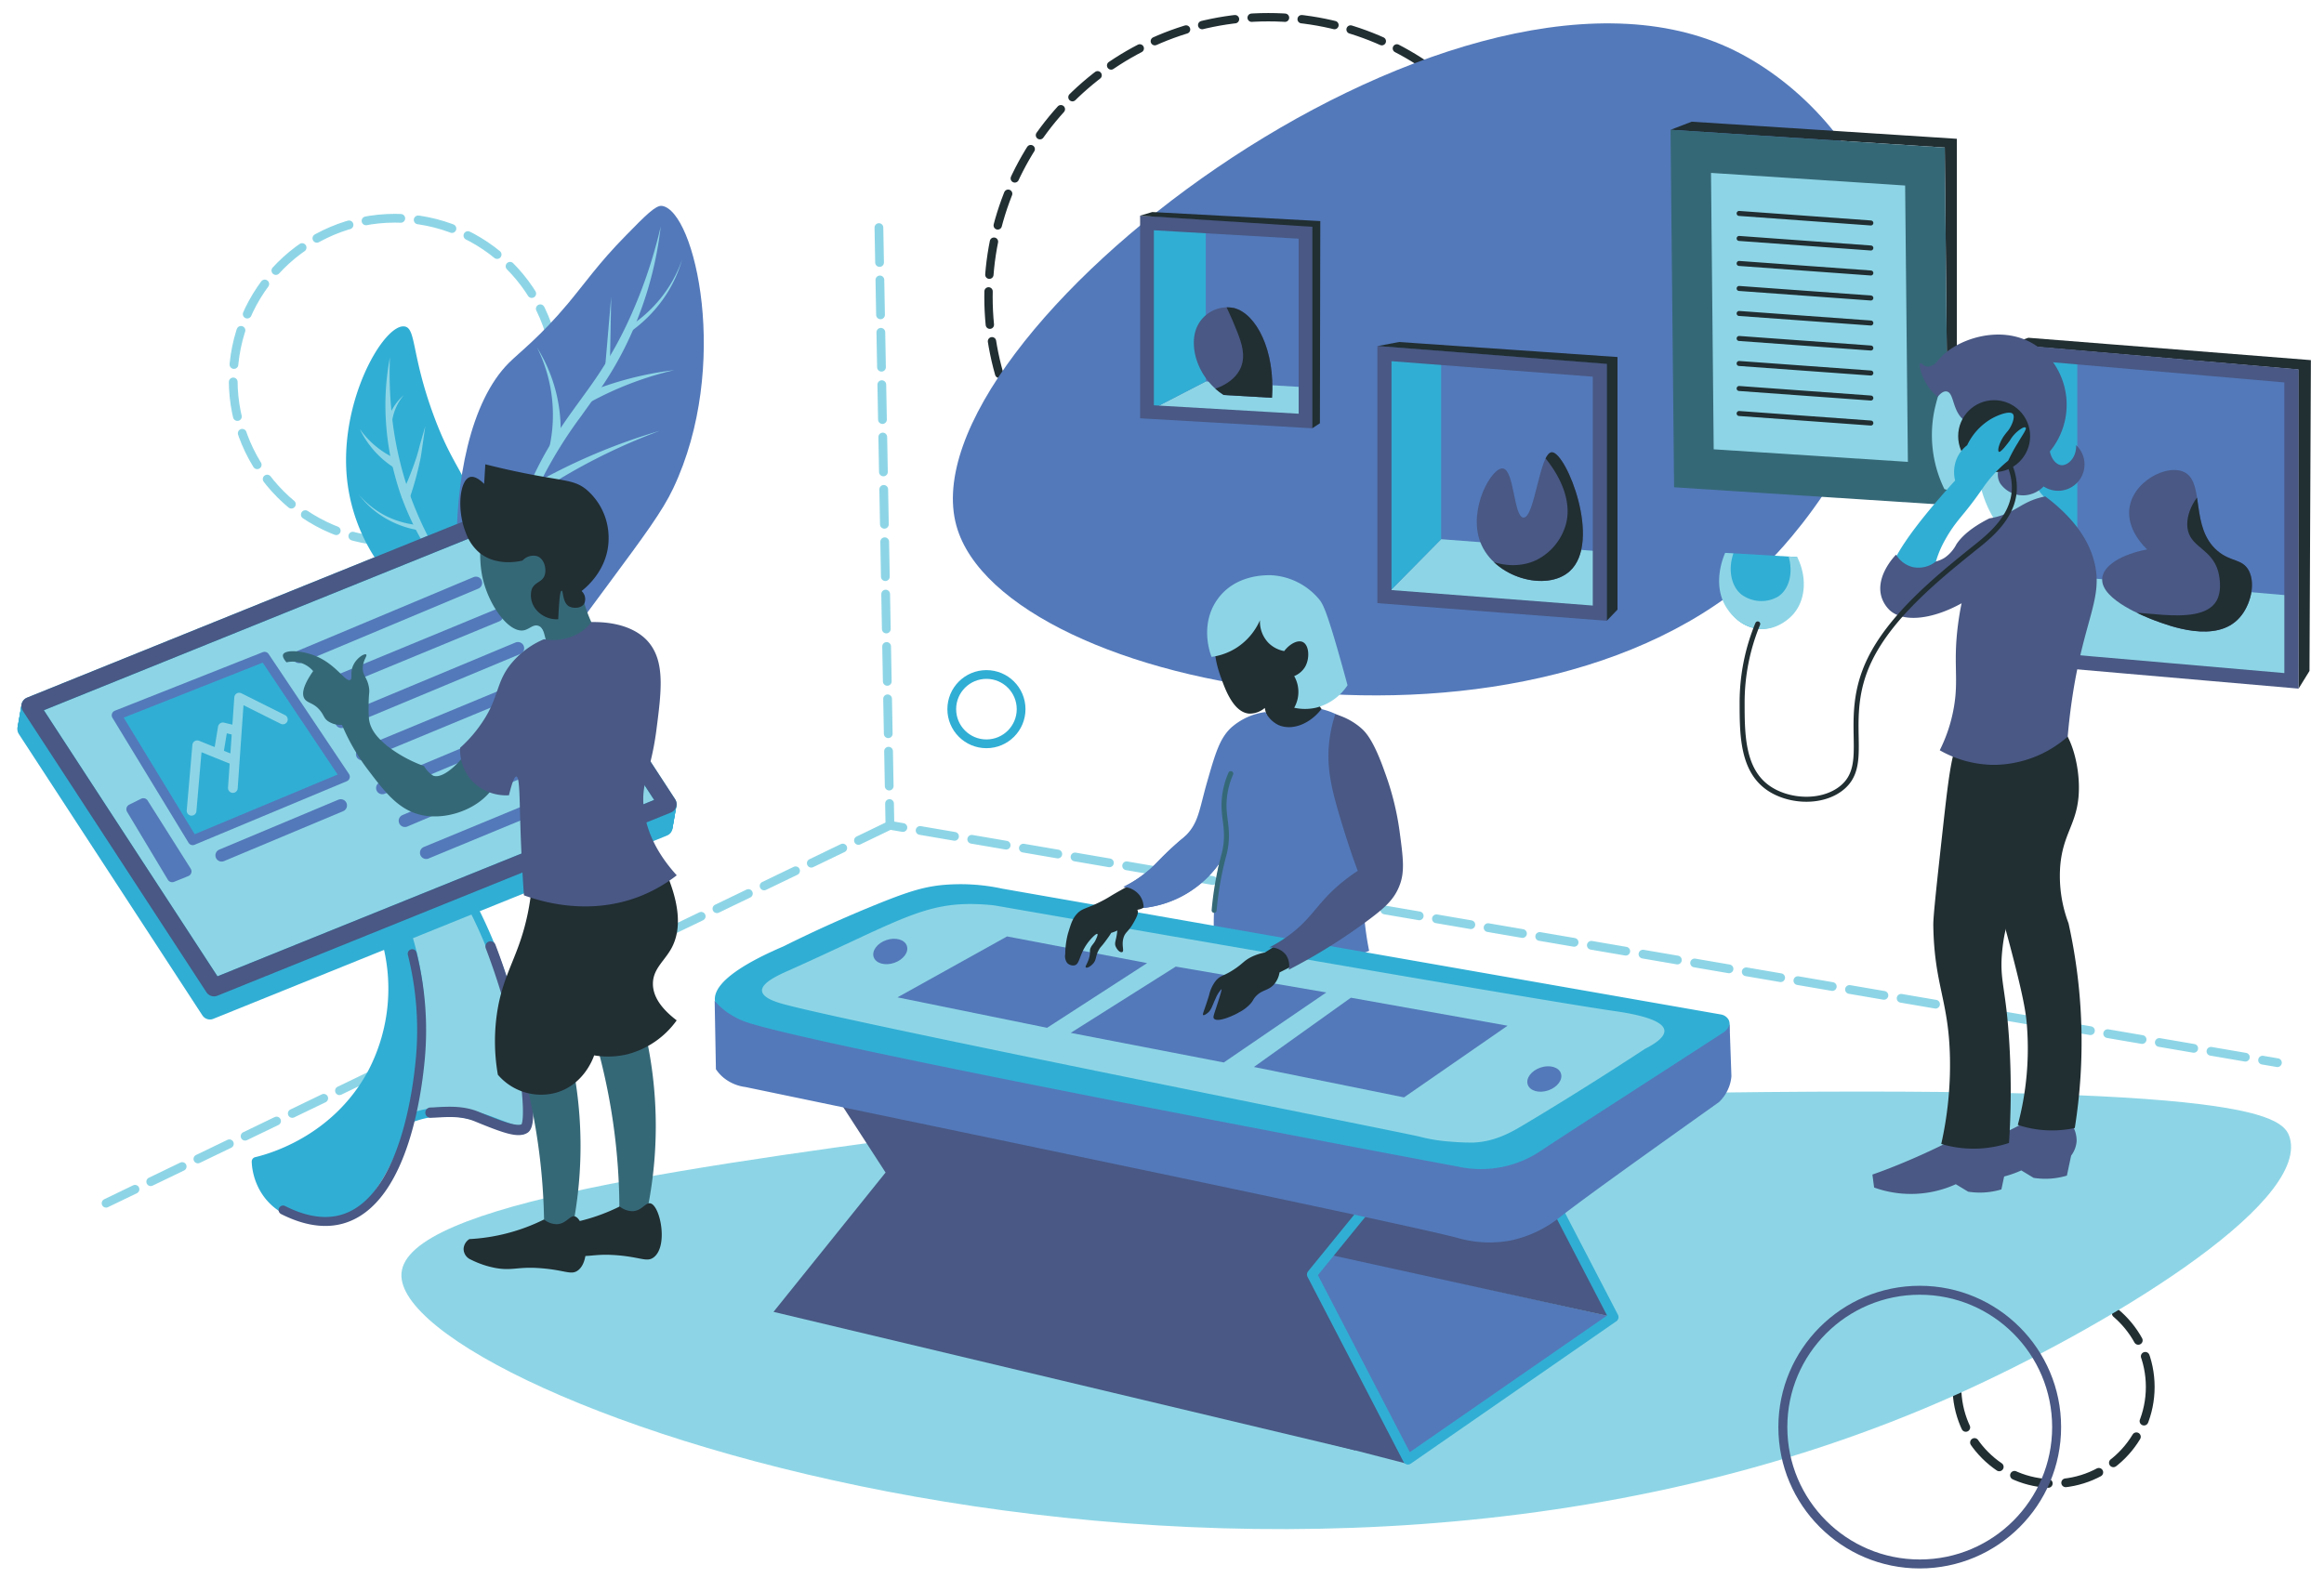
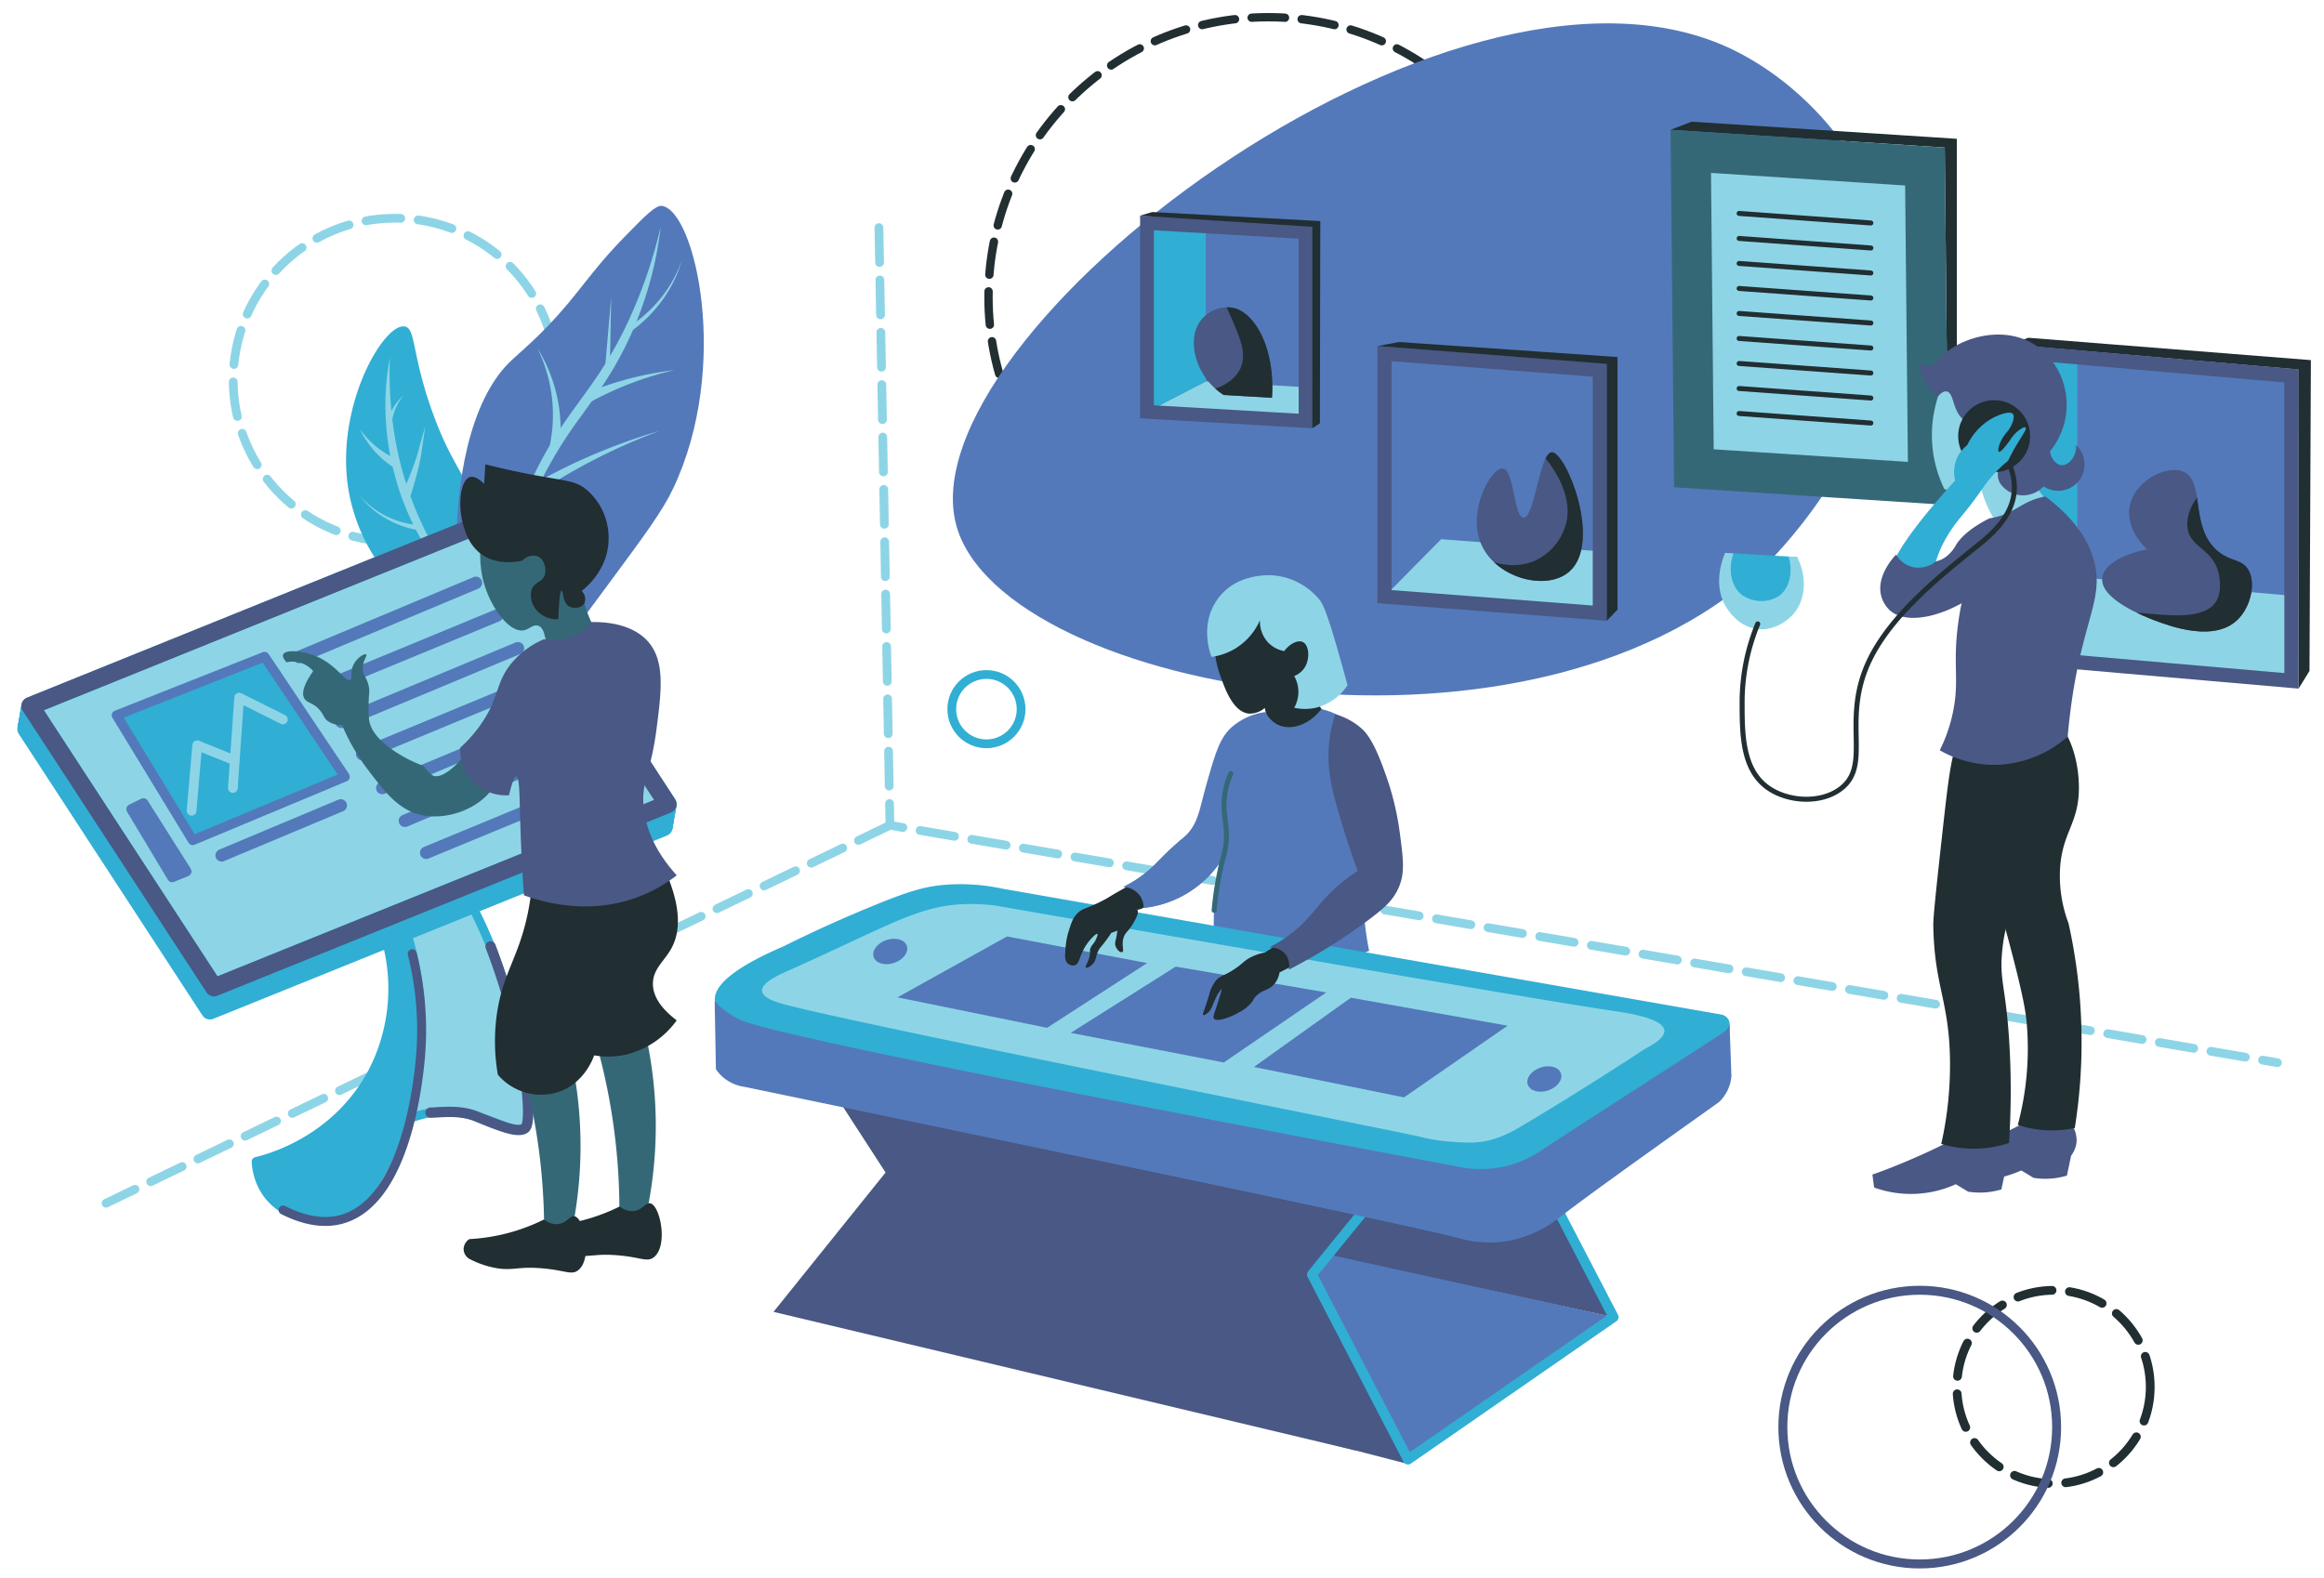
<svg xmlns="http://www.w3.org/2000/svg" viewBox="0 0 464.5 315.5">
  <defs>
    <style>.cls-1,.cls-16,.cls-41{fill:#31aed4;}.cls-17,.cls-2,.cls-43{fill:#5379ba;}.cls-3,.cls-40{fill:#495884;}.cls-12,.cls-14,.cls-39,.cls-4,.cls-42,.cls-44,.cls-45,.cls-47,.cls-48,.cls-49,.cls-5,.cls-50,.cls-52,.cls-53,.cls-6{fill:none;}.cls-12,.cls-4,.cls-48,.cls-6{stroke:#212e32;}.cls-12,.cls-15,.cls-16,.cls-17,.cls-18,.cls-19,.cls-20,.cls-21,.cls-22,.cls-23,.cls-24,.cls-25,.cls-26,.cls-27,.cls-28,.cls-29,.cls-30,.cls-31,.cls-32,.cls-33,.cls-34,.cls-35,.cls-36,.cls-37,.cls-38,.cls-39,.cls-4,.cls-40,.cls-41,.cls-42,.cls-43,.cls-44,.cls-45,.cls-48,.cls-49,.cls-5,.cls-50,.cls-53,.cls-6{stroke-linecap:round;}.cls-15,.cls-16,.cls-17,.cls-18,.cls-19,.cls-20,.cls-21,.cls-22,.cls-23,.cls-24,.cls-25,.cls-26,.cls-27,.cls-28,.cls-29,.cls-30,.cls-31,.cls-32,.cls-33,.cls-34,.cls-35,.cls-36,.cls-37,.cls-38,.cls-39,.cls-4,.cls-41,.cls-42,.cls-43,.cls-44,.cls-45,.cls-48,.cls-49,.cls-5,.cls-50,.cls-53,.cls-6{stroke-linejoin:round;}.cls-4{stroke-width:1.67px;stroke-dasharray:6.67 3.34;}.cls-42,.cls-5{stroke:#8dd5e6;}.cls-5,.cls-53,.cls-6{stroke-width:1.75px;}.cls-5,.cls-6{stroke-dasharray:6.98 3.49;}.cls-15,.cls-38,.cls-7{fill:#8dd5e6;}.cls-8{clip-path:url(#clip-path);}.cls-9{clip-path:url(#clip-path-2);}.cls-10{fill:#212e32;}.cls-11{fill:#356877;}.cls-12,.cls-14,.cls-40,.cls-47,.cls-52{stroke-miterlimit:10;}.cls-13{clip-path:url(#clip-path-3);}.cls-14,.cls-39,.cls-44,.cls-45,.cls-47,.cls-52{stroke:#495884;}.cls-14{stroke-width:2.85px;}.cls-15,.cls-16,.cls-17,.cls-18,.cls-19,.cls-20,.cls-21,.cls-22,.cls-23,.cls-24,.cls-25,.cls-26,.cls-27,.cls-28,.cls-29,.cls-30,.cls-31,.cls-32,.cls-33,.cls-34,.cls-35,.cls-36,.cls-37,.cls-38,.cls-49,.cls-53{stroke:#31aed4;}.cls-15,.cls-16,.cls-45{stroke-width:1.79px;}.cls-17,.cls-18,.cls-19,.cls-20,.cls-21,.cls-22,.cls-23,.cls-24,.cls-25,.cls-26,.cls-27,.cls-28,.cls-29,.cls-30,.cls-31,.cls-32,.cls-33,.cls-34,.cls-35,.cls-36,.cls-37,.cls-38,.cls-39{stroke-width:3.59px;}.cls-18{fill:#567dbc;}.cls-19{fill:#5982be;}.cls-20{fill:#5b86c0;}.cls-21{fill:#5e8bc2;}.cls-22{fill:#618fc4;}.cls-23{fill:#6493c7;}.cls-24{fill:#6698c9;}.cls-25{fill:#699ccb;}.cls-26{fill:#6ca0cd;}.cls-27{fill:#6fa5cf;}.cls-28{fill:#71a9d1;}.cls-29{fill:#74aed3;}.cls-30{fill:#77b2d5;}.cls-31{fill:#7ab6d7;}.cls-32{fill:#7cbbd9;}.cls-33{fill:#7fbfdc;}.cls-34{fill:#82c3de;}.cls-35{fill:#85c8e0;}.cls-36{fill:#87cce2;}.cls-37{fill:#8ad1e4;}.cls-40,.cls-41,.cls-43{stroke:#5379ba;}.cls-40{stroke-width:2.49px;}.cls-41,.cls-42{stroke-width:1.94px;}.cls-43,.cls-49{stroke-width:2px;}.cls-44{stroke-width:2.06px;}.cls-46{clip-path:url(#clip-path-4);}.cls-47{stroke-width:2.82px;}.cls-50{stroke:#356877;}.cls-51{clip-path:url(#clip-path-5);}.cls-52{stroke-width:2.75px;}</style>
    <clipPath id="clip-path">
      <path id="_Обтравочный_контур_" data-name="&lt;Обтравочный контур&gt;" class="cls-1" d="M98,125.62c-4,2.87-13.78-3.45-19.18-9.12a36,36,0,0,1-9.45-20.61C67.69,80.11,76.8,64.6,80.88,65.27c2.3.38,1.33,5.62,5.75,17.66,3.76,10.24,6.15,11.06,9.3,20.39C97.87,109.08,102.38,122.43,98,125.62Z" />
    </clipPath>
    <clipPath id="clip-path-2">
      <path id="_Обтравочный_контур_2" data-name="&lt;Обтравочный контур&gt;" class="cls-2" d="M100.51,139.61C90,137.53,86,88.06,101.8,72.46c2.08-2.05,6.24-5.23,11.69-11.74,3.48-4.16,6.17-8.11,11.53-13.56,4-4.1,6.05-6.15,7.27-6,6.66.92,13.81,32.11,2.26,56.49-2.14,4.52-5.68,9.31-12.77,18.89C110.06,132.42,104.2,140.35,100.51,139.61Z" />
    </clipPath>
    <clipPath id="clip-path-3">
      <path id="_Обтравочный_контур_3" data-name="&lt;Обтравочный контур&gt;" class="cls-3" d="M430.55,124c-1.84-.71-10.46-4.05-10.39-8.15,0-2.71,3.89-5.05,9-6-.66-.62-3.62-3.55-3.61-7.31,0-6.11,7.82-10.12,11.29-8,3.78,2.29.95,10.92,6.32,15.55,2.7,2.33,5,1.55,6.32,4,1.42,2.76.26,7-1.81,9.34C443,128.8,433.46,125.08,430.55,124Z" />
    </clipPath>
    <clipPath id="clip-path-4">
      <path id="_Обтравочный_контур_4" data-name="&lt;Обтравочный контур&gt;" class="cls-3" d="M295.88,108.4c-2.55-6.65,2.37-15.19,4.57-14.73s2.1,9.55,4,9.81c2.31.31,3.24-13.14,5.76-13.06,2.87.1,10,17.89,3.54,23.77C309.12,118.4,298.61,115.52,295.88,108.4Z" />
    </clipPath>
    <clipPath id="clip-path-5">
      <path id="_Обтравочный_контур_5" data-name="&lt;Обтравочный контур&gt;" class="cls-3" d="M246.67,61.59a6.64,6.64,0,0,0-7.55,4.06c-1.53,3.94.43,10.11,5.46,13.32l9.65.56C254.9,70,251.06,62.73,246.67,61.59Z" />
    </clipPath>
  </defs>
  <title>ILLUSTRATION</title>
  <g id="Слой_3" data-name="Слой 3">
    <circle class="cls-4" cx="253.5" cy="59.37" r="55.93" />
    <circle class="cls-5" cx="78.95" cy="75.97" r="32.34" />
    <circle class="cls-6" cx="410.45" cy="277.29" r="19.32" />
-     <path class="cls-7" d="M201,224.83c31.61-4.18,61.06-4.84,118.67-6,128.61-2.58,136.64,3.81,138,8.67,3.8,13.53-37.59,38.28-66.67,51.33C252.52,341,78.65,279.2,80.24,254.62,81.13,240.68,138.81,233.06,201,224.83Z" />
    <path id="_Обтравочный_контур_6" data-name="&lt;Обтравочный контур&gt;" class="cls-1" d="M98,125.62c-4,2.87-13.78-3.45-19.18-9.12a36,36,0,0,1-9.45-20.61C67.69,80.11,76.8,64.6,80.88,65.27c2.3.38,1.33,5.62,5.75,17.66,3.76,10.24,6.15,11.06,9.3,20.39C97.87,109.08,102.38,122.43,98,125.62Z" />
    <g class="cls-8">
      <path class="cls-7" d="M77.93,71.46a79.74,79.74,0,0,0,.61,13.4,69.23,69.23,0,0,0,3,12.95A71.07,71.07,0,0,0,87,109.94,83.87,83.87,0,0,0,94.61,121a52.33,52.33,0,0,1-8.75-10.36,56.42,56.42,0,0,1-5.95-12.27,65.38,65.38,0,0,1-1.78-6.6A53.7,53.7,0,0,1,77.19,85,51,51,0,0,1,77.93,71.46Z" />
      <path class="cls-7" d="M80.34,98.69A60.91,60.91,0,0,0,83,92.12c.41-1.12.69-2.28,1-3.43L85,85.22l-.51,3.56c-.18,1.19-.31,2.39-.59,3.57a62.22,62.22,0,0,1-1.94,7,.87.87,0,0,1-1.66-.56Z" />
      <path class="cls-7" d="M78.39,93.26a18.75,18.75,0,0,1-6.48-7.49,17.87,17.87,0,0,0,7.33,6,.88.88,0,0,1-.71,1.6l-.13-.07Z" />
      <path class="cls-7" d="M71.74,98.91a17.73,17.73,0,0,0,5.45,4.27A18.25,18.25,0,0,0,83.77,105a.5.5,0,1,1-.09,1h0a19,19,0,0,1-6.69-2.42A18,18,0,0,1,71.74,98.91Z" />
      <path class="cls-7" d="M80.7,79a10.41,10.41,0,0,0-2.4,5.81.5.5,0,1,1-1-.16h0A10.92,10.92,0,0,1,80.7,79Z" />
    </g>
    <path id="_Обтравочный_контур_7" data-name="&lt;Обтравочный контур&gt;" class="cls-2" d="M100.51,139.61C90,137.53,86,88.06,101.8,72.46c2.08-2.05,6.24-5.23,11.69-11.74,3.48-4.16,6.17-8.11,11.53-13.56,4-4.1,6.05-6.15,7.27-6,6.66.92,13.81,32.11,2.26,56.49-2.14,4.52-5.68,9.31-12.77,18.89C110.06,132.42,104.2,140.35,100.51,139.61Z" />
    <g class="cls-9">
      <path class="cls-7" d="M99.86,120.61a77,77,0,0,1,4.6-20.25,71.55,71.55,0,0,1,4.38-9.5,90.11,90.11,0,0,1,5.65-8.79c2-2.8,4.09-5.54,5.91-8.42a77.41,77.41,0,0,0,4.95-8.94,96.9,96.9,0,0,0,6.71-19.44,72.55,72.55,0,0,1-5.28,20.08A68.18,68.18,0,0,1,122,74.67c-1.83,3-3.9,5.78-5.89,8.58a87.22,87.22,0,0,0-10.21,17.7,92.42,92.42,0,0,0-3.49,9.66C101.37,113.88,100.59,117.23,99.86,120.61Z" />
      <polygon class="cls-7" points="120.88 74.21 122.16 59.34 121.88 74.26 120.88 74.21" />
      <path class="cls-7" d="M136.33,51.9A26,26,0,0,1,132.4,60a27.57,27.57,0,0,1-6.47,6.38l-.56-.83A26.82,26.82,0,0,0,132,59.69,25.77,25.77,0,0,0,136.33,51.9Z" />
      <path class="cls-7" d="M105.64,97.37a119.59,119.59,0,0,1,26.23-11.24A118.59,118.59,0,0,0,106.7,99.06Z" />
      <path class="cls-7" d="M117.24,78.56A67.25,67.25,0,0,1,134.76,74a66.25,66.25,0,0,0-16.66,6.32Z" />
      <path class="cls-7" d="M107.34,69.48a31.23,31.23,0,0,1,4.54,19.94l-2-.31A30.23,30.23,0,0,0,107.34,69.48Z" />
    </g>
    <path class="cls-2" d="M345.35,9.47c12.86,5.87,26.42,19,31.16,36,9.22,33.08-19.79,63.57-21.94,65.78-45.88,46.85-154.14,27.29-163.41-6.13C180.68,67.32,289.18-16.14,345.35,9.47Z" />
    <path class="cls-10" d="M401.5,68.88l57.86,5q0,31.89.06,63.79l2.18-3.53L461.88,72l-56.47-4.47Z" />
    <path class="cls-10" d="M333.89,25.95l54.81,3.55.42,42.56h2V27.75l-53-3.42Z" />
    <path class="cls-5" d="M175.67,45.5,177.87,165l277.32,47.46" />
    <path class="cls-5" d="M177.87,165,21.2,240.56" />
    <path class="cls-10" d="M252.79,141.54a4.6,4.6,0,0,1-3.16,1.13c-3.06-.28-4.7-4.76-5.46-6.84s-2.58-7-.33-12.33c.64-1.5,2.46-5.8,6.83-7.17,4.73-1.47,10.11,1.22,12.67,5.33,2.82,4.54,2.16,10.78-1.79,15.19a23.12,23.12,0,0,0,1.58,3.32c1.38,2.39,2.1,2.63,2.14,3.57.12,2.62-5.2,6.28-8.32,4.86-1.17-.53-1.84-1.69-2.64-3.05A12.9,12.9,0,0,1,252.79,141.54Z" />
    <path class="cls-2" d="M242.6,186.18a31.09,31.09,0,0,0,12.05,5.66,31.76,31.76,0,0,0,19-1.74,61.33,61.33,0,0,1-1.16-14.38c.48-12.09,4.5-20.19,1-26.72a15.39,15.39,0,0,0-4.94-5.37,14.16,14.16,0,0,0-4.44-1.86c-2.45,3.14-6,4.33-8.59,3.18a5.59,5.59,0,0,1-2.58-2.59,12.78,12.78,0,0,0-6.9,3.15c-2.25,2.13-3.13,5.08-4.79,10.89-1.54,5.37-1.67,8.11-4.29,10.68-.63.62-.78.61-2.46,2.15-2.85,2.59-3.48,3.57-5.22,5a23.57,23.57,0,0,1-4.76,3.08,4.41,4.41,0,0,1,3.24,1.71,4.19,4.19,0,0,1,.78,2.5,21.33,21.33,0,0,0,15.13-8.89c-.37,2.07-.68,4.35-.87,6.83S242.57,184.13,242.6,186.18Z" />
    <polygon class="cls-11" points="334.6 97.42 389.41 100.97 388.71 29.5 333.89 25.95 334.6 97.42" />
    <polygon class="cls-7" points="341.98 34.57 342.52 89.83 381.33 92.34 380.78 37.09 341.98 34.57" />
    <line class="cls-12" x1="347.6" y1="42.67" x2="373.93" y2="44.58" />
    <line class="cls-12" x1="347.6" y1="52.67" x2="373.93" y2="54.58" />
    <line class="cls-12" x1="347.6" y1="62.67" x2="373.93" y2="64.58" />
    <line class="cls-12" x1="347.6" y1="72.67" x2="373.93" y2="74.58" />
    <line class="cls-12" x1="347.6" y1="82.67" x2="373.93" y2="84.58" />
    <line class="cls-12" x1="347.6" y1="47.67" x2="373.93" y2="49.58" />
    <line class="cls-12" x1="347.6" y1="57.67" x2="373.93" y2="59.58" />
    <line class="cls-12" x1="347.6" y1="67.67" x2="373.93" y2="69.58" />
    <line class="cls-12" x1="347.6" y1="77.67" x2="373.93" y2="79.58" />
    <polygon class="cls-2" points="402.92 131.33 458 136.12 458 75.15 402.92 70.36 402.92 131.33" />
    <polygon class="cls-7" points="402.92 131.33 415.19 115.38 458 119.1 458 136.12 402.92 131.33" />
    <polygon class="cls-1" points="402.92 131.33 415.19 115.38 415.19 71.43 402.92 70.36 402.92 131.33" />
    <path id="_Обтравочный_контур_8" data-name="&lt;Обтравочный контур&gt;" class="cls-3" d="M430.55,124c-1.84-.71-10.46-4.05-10.39-8.15,0-2.71,3.89-5.05,9-6-.66-.62-3.62-3.55-3.61-7.31,0-6.11,7.82-10.12,11.29-8,3.78,2.29.95,10.92,6.32,15.55,2.7,2.33,5,1.55,6.32,4,1.42,2.76.26,7-1.81,9.34C443,128.8,433.46,125.08,430.55,124Z" />
    <g class="cls-13">
      <path class="cls-10" d="M442.33,96.83c-3.27,1.42-5.85,6-5,9.33s4.72,3.67,6,8c.1.35,1,3.67-.33,6-3.46,5.85-18.68.52-19.67,3-1.46,3.68,27.54,26.75,39.33,17.67,7.39-5.69,5.75-22.23-1-32.34C457.35,101.92,448.31,94.25,442.33,96.83Z" />
    </g>
    <polygon class="cls-14" points="402.92 131.33 458 136.12 458 75.15 402.92 70.36 402.92 131.33" />
    <path class="cls-15" d="M72,231.11A24.35,24.35,0,0,1,81,224c12.09-5.47,21.61,3.89,23.91,1.59,1.85-1.85-.25-13.85-2.5-23a98.4,98.4,0,0,0-8-21.37l-17.64,5.32a40.24,40.24,0,0,1,4.18,13.82C82.67,215.9,74.54,227.67,72,231.11Z" />
    <path class="cls-16" d="M51.21,232.22S51.09,243,64.38,243.81c10,.63,16.93-18.71,18.9-30.3a57.93,57.93,0,0,0-2.44-28.31l-4.07,1.34a36.33,36.33,0,0,1-2.41,28C66.94,228.3,53.3,231.73,51.21,232.22Z" />
    <polygon class="cls-17" points="132.64 165.39 41.96 202.03 5.26 145.76 95.94 109.13 132.64 165.39" />
    <polygon class="cls-18" points="132.67 165.18 42 201.81 5.3 145.54 95.97 108.91 132.67 165.18" />
    <polygon class="cls-19" points="132.71 164.96 42.04 201.59 5.34 145.32 96.01 108.69 132.71 164.96" />
    <polygon class="cls-20" points="132.75 164.74 42.08 201.37 5.38 145.1 96.05 108.47 132.75 164.74" />
    <polygon class="cls-21" points="132.79 164.51 42.12 201.15 5.42 144.88 96.09 108.25 132.79 164.51" />
    <polygon class="cls-22" points="132.83 164.29 42.15 200.93 5.46 144.66 96.13 108.03 132.83 164.29" />
    <polygon class="cls-23" points="132.87 164.07 42.19 200.71 5.49 144.44 96.17 107.81 132.87 164.07" />
    <polygon class="cls-24" points="132.9 163.85 42.23 200.49 5.53 144.22 96.2 107.59 132.9 163.85" />
    <polygon class="cls-25" points="132.94 163.64 42.27 200.27 5.57 144 96.24 107.37 132.94 163.64" />
    <polygon class="cls-26" points="132.98 163.42 42.31 200.05 5.61 143.78 96.28 107.15 132.98 163.42" />
    <polygon class="cls-27" points="133.02 163.2 42.35 199.83 5.65 143.56 96.32 106.93 133.02 163.2" />
-     <polygon class="cls-28" points="133.06 162.98 42.38 199.61 5.68 143.34 96.36 106.71 133.06 162.98" />
    <polygon class="cls-29" points="133.1 162.76 42.42 199.39 5.72 143.12 96.4 106.49 133.1 162.76" />
    <polygon class="cls-30" points="133.13 162.54 42.46 199.17 5.76 142.9 96.44 106.27 133.13 162.54" />
    <polygon class="cls-31" points="133.17 162.32 42.5 198.95 5.8 142.68 96.47 106.05 133.17 162.32" />
    <polygon class="cls-32" points="133.21 162.1 42.54 198.73 5.84 142.46 96.51 105.83 133.21 162.1" />
    <polygon class="cls-33" points="133.25 161.88 42.58 198.51 5.88 142.24 96.55 105.61 133.25 161.88" />
    <polygon class="cls-34" points="133.29 161.66 42.61 198.29 5.92 142.02 96.59 105.39 133.29 161.66" />
    <polygon class="cls-35" points="133.33 161.44 42.65 198.07 5.95 141.8 96.63 105.17 133.33 161.44" />
    <polygon class="cls-36" points="133.36 161.22 42.69 197.85 5.99 141.58 96.67 104.95 133.36 161.22" />
    <polygon class="cls-37" points="133.4 161 42.73 197.63 6.03 141.37 96.7 104.73 133.4 161" />
    <polygon class="cls-38" points="133.44 160.78 42.77 197.41 6.07 141.15 96.74 104.51 133.44 160.78" />
    <polygon class="cls-39" points="42.77 197.41 133.44 160.78 96.74 104.51 6.07 141.15 42.77 197.41" />
    <path class="cls-40" d="M95.13,116.53,59.79,131.35" />
    <path class="cls-40" d="M99.33,123.07,63.79,137.75" />
    <path class="cls-40" d="M103.52,129.6,68.24,144.32" />
    <path class="cls-40" d="M107.72,136.13,72.39,150.77" />
    <line class="cls-40" x1="68.11" y1="161.03" x2="44.3" y2="171.01" />
    <path class="cls-40" d="M111.92,142.67,76.41,157.55" />
    <path class="cls-40" d="M116.11,149.2,80.93,164.1" />
    <path class="cls-40" d="M120.67,155.81,85.18,170.49" />
    <path class="cls-41" d="M52.88,131.29l16.07,24L38.52,168,23.3,143Z" />
    <path class="cls-42" d="M38.29,162.1,39.42,149l7.13,2.88" />
    <polyline class="cls-42" points="46.54 157.55 47.8 139.47 56.54 143.84" />
-     <polyline class="cls-42" points="43.8 149.93 44.54 145.42 46.61 145.92" />
    <polygon class="cls-43" points="28.66 160.58 37.28 174.22 34.41 175.38 26.25 161.78 28.66 160.58" />
    <path class="cls-44" d="M98.05,189.22a136.52,136.52,0,0,1,5.89,19.8c1.39,7,2.31,15.79.92,16.6s-4-.09-9.57-2.38c-3.44-1.42-7-.82-9.25-.79" />
    <path id="_Контур_" data-name="&lt;Контур&gt;" class="cls-45" d="M82.39,190.67A63,63,0,0,1,84,211.8c-.39,4-2.73,28.51-15.81,32-2.07.55-5.94,1-11.61-1.88" />
    <path class="cls-11" d="M118.8,207.25a123.39,123.39,0,0,1,5,34.75,5,5,0,0,0,5.73-.85,84,84,0,0,0-.51-34.48Z" />
    <path class="cls-10" d="M109.21,249.23a18.52,18.52,0,0,0,4.92,1.67c3.18.59,4.42-.21,8.25,0,5.58.3,6.81,1.56,8.25.5,3-2.22,1.32-10.44-.66-10.82-1-.18-1.68,1.54-3.59,1.57a4.12,4.12,0,0,1-2.52-.94,37.85,37.85,0,0,1-14.91,3.92,2.46,2.46,0,0,0-1.16,1.94A2.34,2.34,0,0,0,109.21,249.23Z" />
    <path class="cls-11" d="M116.21,118.15c.64-.7,4.62-5.2,3.71-11-1.15-7.32-9.57-12.7-16.13-10.74-7.54,2.26-8.61,13-7.38,18.9,1.11,5.34,5,11,8.07,10.74,1.29-.13,2-1.31,3.13-.93,1.63.56.94,3.41,2.67,4.88,2.42,2.05,8.37.42,9.09-2.1.36-1.25-.75-2-2.06-5.69A26.08,26.08,0,0,1,116.21,118.15Z" />
    <path class="cls-11" d="M73.76,143.83c.35,2.53,2.39,4.26,3.67,5.33a26.71,26.71,0,0,0,7.33,4,5.31,5.31,0,0,0,1.83,1.92c1.07.44,2.59-.57,3.17-1,4.21-3.13,5.7-8.43,7.42-8.33s3.84,5.13,2.5,9.42c-1.79,5.74-9.63,9.13-15.58,7.75-4.53-1.05-7.29-4.7-10.67-9.17a41,41,0,0,1-5.08-8.83,4.39,4.39,0,0,1-2.92-.83c-.73-.59-.69-1.09-1.42-2-1.31-1.64-2.58-1.45-3.17-2.42-.48-.8-.47-2.32,1.75-5.5a5.42,5.42,0,0,0-2.08-1.5,5.49,5.49,0,0,0-3.25-.25c-.45-.52-.86-1.15-.67-1.58.45-1,3.92-.82,6.75.42,3.93,1.72,5.77,5.18,6.67,4.67.53-.31-.14-1.52.67-3.08.72-1.4,2.19-2.25,2.5-2s-.62,1.1-.67,2.67.93,1.91,1.25,4c.15,1-.08,1-.08,3.58A22.1,22.1,0,0,0,73.76,143.83Z" />
    <path class="cls-11" d="M103.76,211.25a123.39,123.39,0,0,1,3.75,17.25,123.39,123.39,0,0,1,1.25,17.5,5,5,0,0,0,5.73-.85,84,84,0,0,0-.51-34.48Z" />
    <path class="cls-10" d="M94.1,251.83A18.52,18.52,0,0,0,99,253.5c3.18.59,4.42-.21,8.25,0,5.58.3,6.81,1.56,8.25.5,3-2.22,1.32-10.44-.66-10.82-1-.18-1.68,1.54-3.59,1.57a4.12,4.12,0,0,1-2.52-.94,37.85,37.85,0,0,1-14.91,3.92,2.46,2.46,0,0,0-1.16,1.94A2.34,2.34,0,0,0,94.1,251.83Z" />
    <path class="cls-10" d="M106.51,171.75a50.29,50.29,0,0,1-1,10.75c-1.72,8.45-4.66,11.6-6,19a38.73,38.73,0,0,0,0,13.37A11.36,11.36,0,0,0,111,218.5c5.73-1.55,7.62-7.1,7.75-7.5a16.61,16.61,0,0,0,6.75-.25,17.51,17.51,0,0,0,9.75-6.75c-2.24-1.7-4.72-4.19-4.75-7.25s2.35-4.62,3.75-7.25c1.68-3.16,2.27-8.39-2.25-17.5a38.56,38.56,0,0,1-7.75,1.75A39.8,39.8,0,0,1,106.51,171.75Z" />
    <path class="cls-3" d="M127.76,179.25a29.63,29.63,0,0,0,7.5-4.25c-2.79-3.07-6.07-7.73-6.62-13.73-.46-5.06,1.41-6.71,2.54-15.21,1-7.78,1.83-13.82-1.67-17.81-.93-1.06-3.95-4-11.32-3.88a8.93,8.93,0,0,1-1.93,1.88,10.35,10.35,0,0,1-7.54,1.55,17,17,0,0,0-7,5.45c-2.44,3.35-2.15,6-4.75,10.25a26.8,26.8,0,0,1-5,6,9.28,9.28,0,0,0,2.25,6.5,9.51,9.51,0,0,0,7.5,3c.45-1.79,1-3.8,1.5-3.75.61.07.62,3.89.75,8.5.1,3.67.3,8.87.75,15.25C108.17,180.25,117.62,183.16,127.76,179.25Z" />
    <path class="cls-10" d="M104.44,112.07c-.7.17-5.2,1.21-8.62-1.57a9.33,9.33,0,0,1-2.76-4.12c-1.79-4.5-1.17-10.37.86-11,.57-.17,1.46,0,2.85,1.36L97,92.83c1.4.35,3.63.9,6.39,1.48,9.23,1.94,11.16,1.51,13.68,3.46a12.62,12.62,0,0,1,4.57,9.89c0,6.33-4.82,10.06-5.41,10.5a2.17,2.17,0,0,1,.57,2.45c-.52,1-2,1.07-2.9.7-1.49-.62-1.3-3.23-1.62-3.22s-.48,1.22-.71,5.71a5.33,5.33,0,0,1-4.31-1.79,4.5,4.5,0,0,1-1-4.15c.6-1.58,2.2-1.42,2.63-2.95.36-1.28-.13-3.24-1.55-3.72A2.91,2.91,0,0,0,104.44,112.07Z" />
    <polygon class="cls-2" points="276.71 119.28 319.76 122.59 319.76 74 276.71 70.69 276.71 119.28" />
    <polygon class="cls-7" points="276.71 119.28 288.04 107.8 319.76 110.23 319.76 122.59 276.71 119.28" />
-     <polygon class="cls-1" points="288.04 107.8 288.04 71.56 276.71 70.69 276.71 119.28 288.04 107.8" />
    <path id="_Обтравочный_контур_9" data-name="&lt;Обтравочный контур&gt;" class="cls-3" d="M295.88,108.4c-2.55-6.65,2.37-15.19,4.57-14.73s2.1,9.55,4,9.81c2.31.31,3.24-13.14,5.76-13.06,2.87.1,10,17.89,3.54,23.77C309.12,118.4,298.61,115.52,295.88,108.4Z" />
    <g class="cls-46">
      <path class="cls-10" d="M313,104.75c1.84-7-4.35-16.27-15.75-22.5,15.62,2.72,25.35,15.48,23.9,26.5-1.75,13.35-19.69,22.75-25.9,18.75-4.38-2.83-3.12-12.46-2-18,4.26,3.47,9.59,4.45,13.77,2.5A11.44,11.44,0,0,0,313,104.75Z" />
    </g>
    <polygon class="cls-47" points="276.71 119.28 319.76 122.59 319.76 74 276.71 70.69 276.71 119.28" />
    <path class="cls-3" d="M387.67,234.64A21.7,21.7,0,0,0,404,234l2.46,1.49a15,15,0,0,0,6.65-.45l.85-4a5.41,5.41,0,0,0,1.1-2.93,6,6,0,0,0-2.22-4.69,13.92,13.92,0,0,1-7.85.86,136.24,136.24,0,0,1-12.83,5.92q-2.46,1-4.84,1.83Z" />
    <path class="cls-3" d="M374.58,237.42a21.7,21.7,0,0,0,16.33-.66l2.46,1.49a15,15,0,0,0,6.65-.45l.85-4a5.41,5.41,0,0,0,1.1-2.93,6,6,0,0,0-2.22-4.69,13.92,13.92,0,0,1-7.85.86A136.24,136.24,0,0,1,379.08,233q-2.46,1-4.84,1.83Z" />
    <path class="cls-7" d="M393.11,71.24c4.4-2.48,10.75-2,14.42,1.67,4.59,4.63,4.35,13.74-2.08,19.33a11.25,11.25,0,0,0,.92,3.83,11.39,11.39,0,0,0,3.43,4.4l-9.73,5.47a22.66,22.66,0,0,1-4.23-8.82,10.66,10.66,0,0,1-5.46,1,10,10,0,0,1-1.75-.33,24.62,24.62,0,0,1-1.83-16.5C387.54,78.33,388.76,73.69,393.11,71.24Z" />
    <path class="cls-3" d="M383.82,72.61c.24-.13.6.6,1.38.69a2.58,2.58,0,0,0,2-1.06,12.13,12.13,0,0,1,1.88-1.87c4.37-3.5,13.49-5.71,19.63.13a14.65,14.65,0,0,1,1,19.75c.29,1.5,1.25,2.64,2.25,2.75,1.32.14,3.09-1.48,3-4a5.27,5.27,0,0,1-6.5,8.25,5.83,5.83,0,0,1-3.5,1.75,5.53,5.53,0,0,1-5.19-2.37c-2-3.43,3.25-7.89,1.52-10.46-1.56-2.31-6.44.38-9.25-2.63-1.85-2-1.55-5.09-3-5.28-.68-.09-1.33.55-1.76,1.08a10.33,10.33,0,0,1-2.49-3C383.91,74.72,383.46,72.81,383.82,72.61Z" />
    <path class="cls-10" d="M395.11,161.9c-.81,5.87,1.38,7.3,6.67,27.33,2.7,10.24,3.14,13.29,3.33,15.67a59.13,59.13,0,0,1-1.81,20,21.76,21.76,0,0,0,11.39.62,109.36,109.36,0,0,0-1.25-40.92,26.76,26.76,0,0,1-1.67-11.33c.5-6.41,3.18-8.33,3.67-14,.55-6.49-2-14.81-6-15.67C404.7,142.54,396.49,151.9,395.11,161.9Z" />
    <path class="cls-10" d="M388,228.71a22.7,22.7,0,0,0,8.41.86,22.47,22.47,0,0,0,5.13-1.06,158.9,158.9,0,0,0,.12-19c-.66-12.4-2.13-13.23-1.45-19.66,1-9.61,4.68-10.47,7.53-24,1.77-8.34,2.75-13.38-.33-17-3.29-3.86-10.3-5-14.33-2.33-2.6,1.75-3.14,4.57-4.67,18.33-1.35,12.17-2,18.25-2,20,.16,12.09,3.11,15.08,3.33,26.67A72.25,72.25,0,0,1,388,228.71Z" />
    <circle class="cls-10" cx="398.57" cy="87.2" r="7.19" />
    <path class="cls-1" d="M377.82,117.74c1.1,1.58,4.31,2,6.37.9,2.82-1.47,1.26-4.83,4.59-10.73,2.38-4.21,3.45-4.43,7.42-10.17a26.14,26.14,0,0,1,3.42-4.08c.71-.69,1.33-1.21,1.75-1.55.41-.83,1-2.07,1.92-3.53,1-1.7,1.84-2.83,1.58-3.08s-.86.2-1.08.33a6.91,6.91,0,0,0-2.08,2.25c-.37.49-1.81,2.44-2.17,2.25s0-1.52.67-2.67a4.62,4.62,0,0,1,.31-.49c.39-.55.71-.92.78-1,.58-.65,1.6-2.74,1-3.42s-2.88.2-4.12.88a12.12,12.12,0,0,0-5,5.38,6.79,6.79,0,0,0-2,2.5,7,7,0,0,0-.41,4.56C377.83,110.3,376.36,115.64,377.82,117.74Z" />
    <path class="cls-3" d="M392.07,120.61c-.22,1-.51,2.6-.75,4.5-.83,6.58-.08,9.7-.5,14.13A30.8,30.8,0,0,1,387.7,150a22.08,22.08,0,0,0,11.08,2.92,22.63,22.63,0,0,0,14.49-5.64c.15-1.72.4-4.28.85-7.36,2.24-15.36,6-19.9,4.67-26.67-.68-3.48-2.8-8.61-10-14-.27.05-.77.16-1.37.33-3.37,1-4.53,2.61-7.8,3.6a14.57,14.57,0,0,1-2,.46c-3.86,1.94-5.65,3.78-6.57,5.14a7.35,7.35,0,0,1-2.36,2.72,6,6,0,0,1-1.75.75,5.55,5.55,0,0,1-4.62,1.13,5.44,5.44,0,0,1-3.35-2.49c-.3.3-4.23,4.37-2.88,8.57A6.26,6.26,0,0,0,377.7,122C380.46,124.51,386.22,123.85,392.07,120.61Z" />
    <path class="cls-1" d="M359,119.61a7.08,7.08,0,0,1-7.86,6.08,7.7,7.7,0,0,1-6.53-6.92l.19-8.24,14.39.84Z" />
    <path class="cls-7" d="M351.53,120.15a6.63,6.63,0,0,0,3.86-.88c2.17-1.41,3.08-4.66,2.1-8l1.72.1c2,4,1.72,8.55-.78,11.42-.35.4-3.15,3.5-7.27,2.91a9,9,0,0,1-5.8-3.79c-3.52-4.91-.69-11.07-.54-11.37l1.64.1c-1.13,3.25-.44,6.58,1.61,8.23A6.79,6.79,0,0,0,351.53,120.15Z" />
    <path class="cls-48" d="M351.32,124.74a41.18,41.18,0,0,0-3.12,15.88c0,6.23.08,13.12,5,16.75,3.93,2.9,10.55,3.4,14.63.38,6.49-4.82,0-13.77,5.88-25.87,4.28-8.84,13.76-16.5,20.25-21.75,2.77-2.24,8.23-6.11,8.63-12a11.22,11.22,0,0,0-.81-4.87" />
    <path class="cls-2" d="M281.41,291.8l41.09-28.46-66.05-14.78L263,287.94Z" />
    <path class="cls-3" d="M265.42,231.08l-17.86,20.27L263,287.94l18.38,4.75-19.16-37.88,14.46-17.75Z" />
    <path class="cls-3" d="M164.6,215.28,261.75,239l-7.5,13.5L270.94,290,154.6,262.28,177,234.42Z" />
    <path class="cls-3" d="M306.51,202.62l-17.86,20.27L250.5,247.5l72,15.84-19.19-37,14.46-17.75Z" />
    <polyline class="cls-49" points="273.82 240.56 262.22 254.81 281.41 291.8 322.5 263.33 310.95 241.09" />
    <path class="cls-1" d="M200.33,177.67,344,202.83a2.19,2.19,0,0,1,1.47,1,1.92,1.92,0,0,1,.23.83l-.05,1.53-2.35,5.11-18,14.1c-12.22,9.54-26.79,8.92-39.32,9.18a136.75,136.75,0,0,1-25.62-1.67c-38.86-6.46-45.63-13.37-86.84-22.44-17.66-3.89-30.14-5.48-30.63-10.42-.4-3.94,7.06-8,13.67-10.83,7.23-3.6,13.46-6.3,18.25-8.25,6.32-2.57,9.45-3.58,13.25-4A39.52,39.52,0,0,1,200.33,177.67Z" />
    <path class="cls-2" d="M149,217.33c77.72,16.16,133.91,27.91,142.33,30.17A23.06,23.06,0,0,0,302,248a23.67,23.67,0,0,0,10-4.83c6.61-5.06,17.47-12.77,31.58-22.83a8.21,8.21,0,0,0,2.08-3.25,8,8,0,0,0,.4-1.93l-.37-10.46a2.89,2.89,0,0,1-.38.88,2.92,2.92,0,0,1-1,.94c-17.35,11.26-30.38,19.6-36,23.33a21.49,21.49,0,0,1-16.85,3.4s-131.52-24.57-143-29.16a16.63,16.63,0,0,1-3.29-1.82,14.36,14.36,0,0,1-2.33-2.17l.25,13.67a8.24,8.24,0,0,0,1.5,1.67A8.65,8.65,0,0,0,149,217.33Z" />
    <path class="cls-7" d="M195.71,180.78c1.41.06,2.52.18,3,.23,65.1,11.32,111.8,19.35,123.77,21.1,2.31.34,9.91,1.4,10.18,3.89.14,1.35-1.91,2.7-3.93,3.73-1.9,1.25-12.8,8.39-24.37,15.27-2.2,1.31-5.59,3.27-9.86,3.43a44.46,44.46,0,0,1-4.52-.18,33.41,33.41,0,0,1-6-.94l-.23-.06c-3.21-.81-111.46-22.29-126.94-26.44-1.43-.38-4.37-1.23-4.5-2.69-.15-1.65,3.36-3.21,5.31-4.08C179.58,184.2,184.66,180.29,195.71,180.78Z" />
    <ellipse class="cls-2" cx="177.94" cy="190.23" rx="3.5" ry="2.41" transform="translate(-51.64 67.17) rotate(-18.72)" />
    <ellipse class="cls-2" cx="308.67" cy="215.73" rx="3.5" ry="2.41" transform="translate(-52.91 110.47) rotate(-18.72)" />
    <path class="cls-2" d="M179.38,199.4l21.9-12.18,28,5.33-20,12.94Z" />
    <path class="cls-2" d="M214,206.5l21-13.25,30.09,5.17-20.49,14Z" />
    <path class="cls-2" d="M250.62,213.32,270,199.47l31.32,5.6L280.62,219.4Z" />
    <path class="cls-10" d="M242.63,203.63c-.25-.32,0-.69,1-3.87.48-1.54.58-2,.5-2a6.09,6.09,0,0,0-1.17,1.88c-.73,1.52-.84,2.39-1.75,3-.21.15-.57.41-.75.29s.41-1.34,1.21-4a7.15,7.15,0,0,1,1.36-2.88c.92-1.08,1.46-.83,3.53-2.18,1.87-1.21,2-1.77,3.54-2.54a10.37,10.37,0,0,1,2.71-.89l5-3.17a3.13,3.13,0,0,1,2.64.72c.88,1.06.56,3.32-1.41,4.76l-3.3,1.67a4.68,4.68,0,0,1-1.29,2.59c-1.13,1.1-2.32.89-3.55,2.3-.5.57-.36.67-.95,1.34a7.86,7.86,0,0,1-2.41,1.8C247.35,202.63,243.41,204.62,242.63,203.63Z" />
    <path class="cls-10" d="M214.76,193c1.07-.23.89-2,2.49-4.28.8-1.13,1.87-2.14,2.07-2s-.25,1-.3,1.14c-.37.81-.7.94-1,1.57s-.06.72-.24,1.67c-.28,1.44-1,2.12-.75,2.31s.86-.15,1.35-.65c.87-.87.49-1.64,1.33-3,.3-.5.34-.38,1.16-1.48.55-.74,1-1.36,1.22-1.77a8.23,8.23,0,0,0,4.11-2.76,7.7,7.7,0,0,0,1.06-1.85,3.32,3.32,0,0,0,2.86-2.48,3.05,3.05,0,0,0-1.24-3.4c-.43-.19-1-.24-4.95,2-2.16,1.21-2,1.21-3.2,1.86-3.57,1.92-4.41,1.58-5.58,2.93-.81.92-1.1,1.89-1.69,3.81a16.62,16.62,0,0,0-.55,4.12,2.33,2.33,0,0,0,.36,1.75A1.64,1.64,0,0,0,214.76,193Z" />
    <path class="cls-3" d="M265.69,148.21a27.43,27.43,0,0,1,1.19-5.41,13.34,13.34,0,0,1,5.2,2.8c.86.76,2.45,2.38,4.65,8.64a56,56,0,0,1,3,11.91c.74,5.54,1.12,8.31-.15,11.25-1.08,2.52-2.8,4.07-5.88,6.39a114.6,114.6,0,0,1-16.12,10.09,3.78,3.78,0,0,0-.58-3,3.92,3.92,0,0,0-3.34-1.45,27.49,27.49,0,0,0,4.94-3.19c3.88-3.16,4.83-5.74,9.08-9.37a34.87,34.87,0,0,1,3.7-2.76c-1.18-3.11-2-5.74-2.61-7.62C266.43,158.89,265,154.1,265.69,148.21Z" />
    <path class="cls-2" d="M237,167.09c-.63.62-.78.61-2.46,2.15-2.85,2.59-3.48,3.57-5.22,5a23.57,23.57,0,0,1-4.76,3.08,4.41,4.41,0,0,1,3.24,1.71,4.19,4.19,0,0,1,.78,2.5,21.33,21.33,0,0,0,15.13-8.89" />
    <path class="cls-10" d="M223.56,183.19a3,3,0,0,1,1.75-1.62c.62-.18,1.63-.21,2,.33s-.18,1.6-.8,2.67c-1,1.76-1.58,1.74-1.94,2.88-.47,1.51.18,2.68-.25,2.88s-1-.39-1.31-1.06,0-1.15.19-2.31C223.58,184.74,223,184.37,223.56,183.19Z" />
    <path class="cls-7" d="M256.67,130.17c1.15-1.49,2.69-2.25,3.67-1.83,1.33.57,1.5,3.28.5,5a4.5,4.5,0,0,1-2.17,1.83,6.38,6.38,0,0,1,0,6.33,10,10,0,0,0,4.33,0,10.65,10.65,0,0,0,6.33-4.5c-.3-1.12-.76-2.8-1.33-4.83-2.9-10.31-3.62-11.45-4.33-12.33A13.39,13.39,0,0,0,254,115c-1.13,0-7.13-.14-10.67,4.83-3.68,5.18-1.33,11.12-1.17,11.5a12.37,12.37,0,0,0,5-1.83,12.55,12.55,0,0,0,4.67-5.5,6.17,6.17,0,0,0,1.67,4.5A6,6,0,0,0,256.67,130.17Z" />
    <path class="cls-50" d="M246,154.67a16,16,0,0,0-1.33,5.5c-.2,3.56,1,5.61.17,9.83-.14.71-.19.75-.5,2a64.94,64.94,0,0,0-1.67,10" />
    <polygon class="cls-2" points="229.25 82.33 260.94 84.17 260.94 46.42 229.25 44.58 229.25 82.33" />
    <polygon class="cls-7" points="229.25 82.33 241 76.26 260.94 77.42 260.94 84.17 229.25 82.33" />
    <polygon class="cls-1" points="229.25 44.58 229.25 82.33 241 76.26 241 45.26 229.25 44.58" />
    <path id="_Обтравочный_контур_10" data-name="&lt;Обтравочный контур&gt;" class="cls-3" d="M246.67,61.59a6.64,6.64,0,0,0-7.55,4.06c-1.53,3.94.43,10.11,5.46,13.32l9.65.56C254.9,70,251.06,62.73,246.67,61.59Z" />
    <g class="cls-51">
      <path class="cls-10" d="M248,73.5c1-2.4.2-4.85-.75-7.25-4.4-11.13-9.47-16.48-8.75-17.25.94-1,12.89,4.53,17.75,16.25.65,1.57,5.93,14.74-.75,20.5-5.67,4.9-17.29,2.12-18.27-1.66-.47-1.8,1.46-4,3.77-5.84C242.22,78,246.53,76.94,248,73.5Z" />
    </g>
    <polygon class="cls-52" points="229.25 82.33 260.94 84.17 260.94 46.42 229.25 44.58 229.25 82.33" />
    <path class="cls-10" d="M227.83,43.13l34.46,2.21q0,20.14,0,40.28l1.52-1,.08-40.42-33.58-1.81Z" />
    <path class="cls-10" d="M321.16,124.1l0-51.35-45.79-3.57,4.25-.8,43.67,3v50.5Z" />
    <circle class="cls-53" cx="197.16" cy="141.78" r="6.93" />
    <circle class="cls-45" cx="383.7" cy="285.32" r="27.36" />
  </g>
</svg>